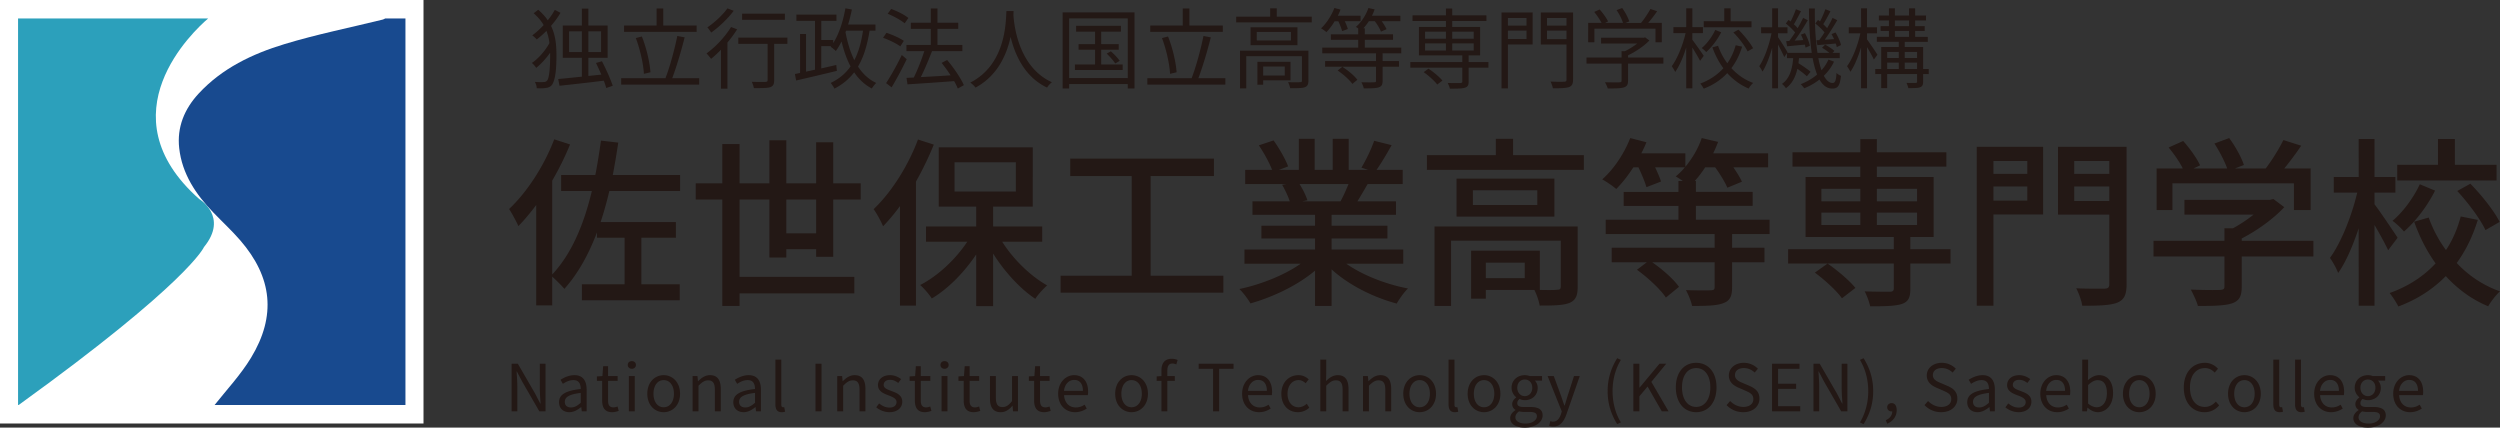
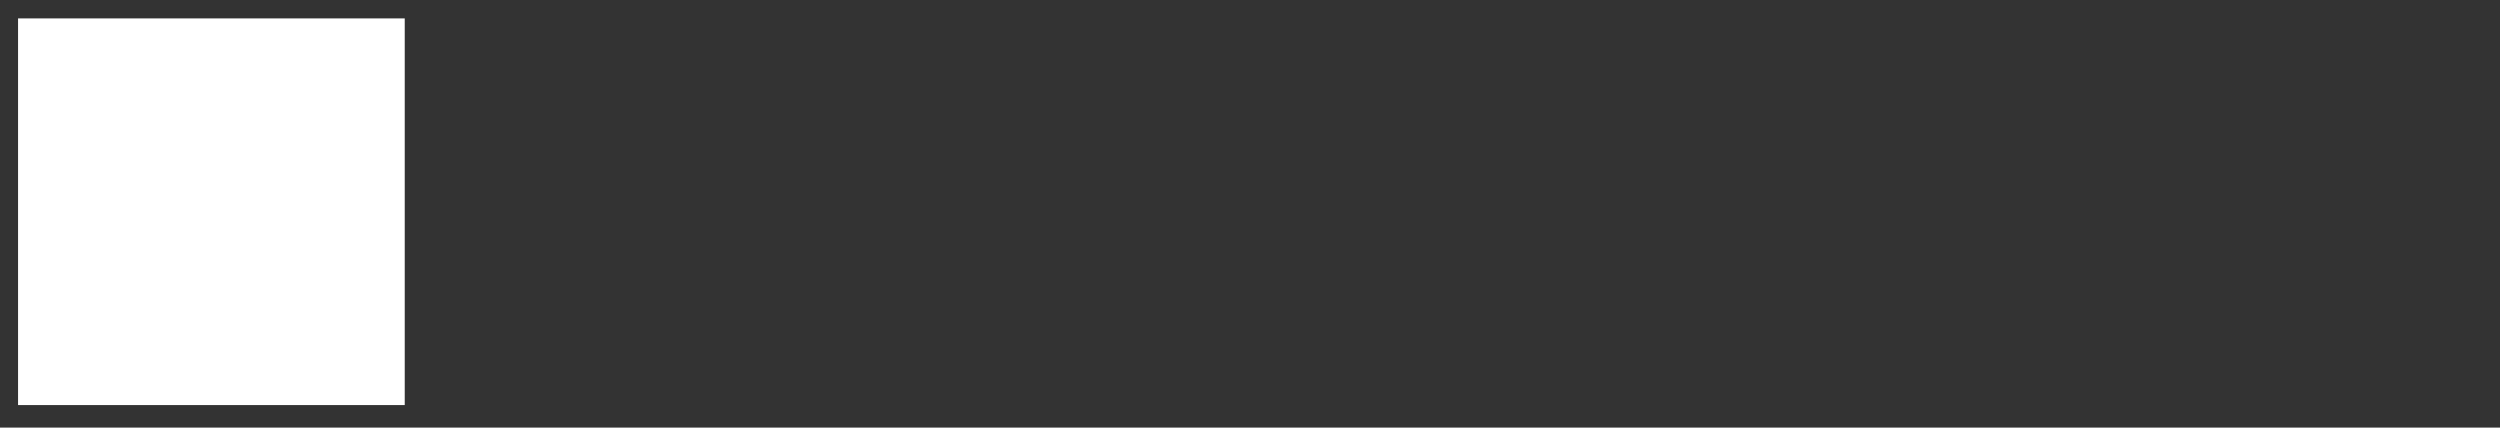
<svg xmlns="http://www.w3.org/2000/svg" id="a" viewBox="0 0 769.73 131.652">
  <rect x="0" y="0" width="769.73" height="131.652" fill="#333333" stroke="none" />
  <defs>
    <style>.b{fill:#fff}.e{fill:#231815}</style>
  </defs>
-   <path d="M0 0h130.394v130.394H0z" class="b" />
  <path d="M5.559 5.669h119.055v119.055H5.559z" class="b" />
-   <path d="M64.076 5.691H5.559v119.012h.168c52.513-37.877 57.07-48.627 57.07-48.627 7.669-9.403-1.46-14.79-1.46-14.79C31.852 35.183 59.75 9.393 64.076 5.692Z" style="fill:#2ca0bb" />
-   <path d="M117.832 6.032c-10.095 2.489-20.323 4.532-30.256 7.552-9.874 3.001-19.202 7.425-26.42 15.235-4.377 4.736-6.706 10.34-5.98 16.811.886 7.89 5.093 14.17 10.464 19.754 2.765 2.875 5.71 5.589 8.318 8.598 9.88 11.4 11.169 23.255 3.328 36.175-3.157 5.203-7.398 9.747-11.222 14.546h58.771V5.69h-6.25c-.244.14-.49.276-.753.341Z" style="fill:#184a8f" />
-   <path d="M187.61 58.803c-.784 3.36-1.68 6.552-2.688 9.576h23.184v4.816h-10.64v14.336h11.816v4.928h-30.128v-4.928h13.16V73.195h-8.512v-1.624c-2.576 6.776-5.824 12.656-10.024 17.36-.728-.84-2.52-2.688-3.752-3.752v8.848h-4.928V63.115c-1.792 2.408-3.64 4.592-5.488 6.496-.504-1.176-2.016-3.976-2.856-5.264 5.488-5.152 10.752-13.216 13.888-21.448l4.872 1.568c-1.512 3.752-3.416 7.56-5.488 11.144v28.896c5.88-6.272 9.688-15.176 12.208-25.704h-9.464v-4.928h10.528c.672-3.416 1.232-6.944 1.736-10.584l5.32.616a230.845 230.845 0 0 1-1.68 9.968h20.72v4.928H187.61ZM251.282 79.075v-2.352h-9.184V79.3h-5.208V61.435h-9.184v23.8h35.335v5.096h-35.335v3.864h-5.32v-32.76h-8.176v-4.984h8.176V44.355h5.32V56.45h9.184V43.18h5.208v13.272h9.184V43.795h5.264v12.656h8.456v4.984h-8.456v17.64h-5.264Zm0-7.224V61.435h-9.184v10.416h9.184ZM287.514 44.523a100.833 100.833 0 0 1-5.488 11.368v38.192h-4.928V63.451c-1.68 2.296-3.472 4.424-5.208 6.216-.504-1.232-1.96-4.032-2.912-5.264 5.432-5.152 10.584-13.216 13.664-21.448l4.872 1.568Zm21.056 29.904c3.416 5.432 8.736 10.584 13.832 13.44-1.12 1.008-2.856 2.856-3.64 4.144-4.704-3.136-9.464-8.344-12.992-13.944V94.25h-5.208V78.347c-3.752 5.6-8.68 10.584-13.664 13.552-.84-1.288-2.408-3.136-3.584-4.144 5.376-2.744 10.864-7.84 14.504-13.328h-12.712v-4.704h15.456V63.62h-11.536V45.363h28.951V63.62H305.77v6.104h15.12v4.704h-12.32Zm-14.672-15.456h18.872v-9.016h-18.872v9.016ZM376.665 84.899v5.208h-50.12v-5.208h21.897V54.21h-18.928v-5.376h44.24v5.376h-19.488v30.688h22.4ZM414.522 81.203c4.928 3.472 12.151 6.328 18.983 7.616-1.175 1.12-2.687 3.248-3.471 4.648-7.28-1.96-14.785-5.712-20.048-10.528v11.256h-5.096V83.33c-5.32 4.48-12.88 8.12-19.88 10.08-.784-1.344-2.24-3.304-3.416-4.424 6.664-1.4 13.944-4.312 18.872-7.784h-17.303v-4.368h21.727v-3.416h-16.52v-3.92h16.52v-3.36h-19.264v-4.144h11.48c-.504-1.568-1.456-3.584-2.352-5.096l1.344-.224h-12.712v-4.368h8.288c-.84-2.184-2.52-5.264-4.088-7.56l4.536-1.512c1.736 2.408 3.696 5.824 4.48 8.008l-2.855 1.064h6.159v-9.576h4.872v9.576h5.544v-9.576h4.927v9.576h6.048l-2.128-.672c1.345-2.24 3.08-5.768 3.92-8.288l5.376 1.344c-1.511 2.744-3.191 5.544-4.647 7.616h8.063v4.368h-10.807c-1.064 1.904-2.184 3.752-3.136 5.32h11.872v4.144h-19.824v3.36h17.192v3.92h-17.192v3.416h22.063v4.368h-17.527ZM400.13 56.675c1.008 1.624 2.016 3.64 2.408 4.984l-1.624.336h11.816c.84-1.512 1.736-3.528 2.464-5.32H400.13ZM487.658 47.771v4.536H439.33v-4.536h21.224v-5.04h5.32v5.04h21.784Zm-1.905 40.544c0 2.632-.56 4.088-2.464 4.928-1.96.784-4.872.84-9.239.84-.224-1.456-.952-3.472-1.624-4.816h-14.952v2.688h-4.536V77.171h21.168v12.096c2.464.056 4.592.056 5.264-.056.896 0 1.175-.224 1.175-.952V74.09h-33.767v20.104h-5.096V69.723h44.071v18.592Zm-7.168-33.32V66.7h-30.128V54.995h30.128Zm-5.263 3.584h-19.825v4.536h19.825V58.58Zm-3.865 22.288h-11.983v4.76h11.983v-4.76ZM533.297 72.075v4.2h9.969v4.48h-9.969v7.728c0 2.744-.672 4.144-2.743 4.872-2.072.784-5.152.84-9.576.84-.28-1.456-1.176-3.584-1.904-4.872 3.36.112 6.664.112 7.616.056 1.008-.056 1.231-.224 1.231-1.008v-7.616h-19.207c3.136 2.184 6.608 5.208 8.232 7.56l-4.033 3.304c-1.68-2.576-5.543-6.104-8.903-8.568l3.024-2.296h-10.808v-4.48h31.695v-4.2h-33.543v-4.424h22.4v-4.256h-16.856v-4.312h16.856v-3.36h1.343c-.784-.56-1.567-1.064-2.183-1.4 1.008-.84 1.96-1.736 2.8-2.8h-9.128c.727 1.568 1.456 3.192 1.792 4.368l-4.48 1.736c-.448-1.568-1.456-4.032-2.465-6.104h-1.567c-1.624 2.52-3.473 4.872-5.265 6.664-.95-.84-3.079-2.296-4.311-2.968 3.528-3.08 6.776-7.952 8.624-12.712l4.984 1.288c-.448 1.176-1.009 2.296-1.568 3.416h13.552v4.144c2.128-2.576 3.976-5.656 5.04-8.848l5.04 1.176c-.448 1.232-.952 2.352-1.512 3.528h16.912v4.312H533.69c1.063 1.568 2.072 3.136 2.632 4.424l-4.48 1.848c-.673-1.624-2.24-4.2-3.753-6.272h-3.079c-1.009 1.568-2.072 2.912-3.192 4.2h.336v3.36h17.471v4.312h-17.471v4.256h22.68v4.424h-11.537ZM600.554 81.147h-12.376v7.784c0 2.632-.56 3.92-2.576 4.648-2.072.672-5.208.728-9.8.728-.28-1.4-1.009-3.304-1.68-4.592 3.36.112 6.832.112 7.784.112.896-.056 1.175-.28 1.175-1.064v-7.616h-32.535v-4.424h32.535v-3.752h-27.159v-18.48h16.856V51.3H551.89v-4.424h20.888v-4.032h5.095v4.032h21.393v4.424h-21.393v3.192h17.473v18.48h-7.168v3.752h12.376v4.424Zm-33.432 10.696c-1.625-2.296-5.264-5.656-8.344-7.896l3.92-2.8c3.08 2.128 6.776 5.264 8.568 7.504l-4.144 3.192Zm-6.329-29.848h11.985v-3.864h-11.985v3.864Zm0 7.28h11.985v-3.808h-11.985v3.808Zm17.08-11.144v3.864h12.376v-3.864h-12.376Zm12.376 7.336h-12.376v3.808h12.376v-3.808ZM629.058 66.027H613.77V94.14h-5.152V45.195h20.44v20.832ZM613.77 49.563v3.976h10.416v-3.976H613.77Zm10.416 12.208v-4.368H613.77v4.368h10.416Zm30.576 25.704c0 3.248-.728 4.816-2.856 5.712-2.184.84-5.6.952-10.808.952-.168-1.456-1.064-3.92-1.849-5.376 3.697.168 7.617.112 8.737.112 1.12-.056 1.456-.392 1.456-1.4V66.083H633.65V45.195h21.112v42.28Zm-16.128-37.912v3.976h10.808v-3.976h-10.808Zm10.808 12.32v-4.48h-10.808v4.48h10.808ZM712.274 78.963h-22.065v9.352c0 2.856-.727 4.312-3.023 5.096-2.296.728-5.6.784-10.472.784-.392-1.456-1.4-3.584-2.184-5.04 3.92.168 7.84.168 8.96.112s1.4-.28 1.4-1.12v-9.184h-21.84v-4.816h21.84v-3.864h2.632c2.183-1.176 4.424-2.688 6.328-4.2h-21.28v-4.536h26.263l1.12-.28 3.36 2.52c-3.36 3.584-8.287 7.168-13.104 9.632v.728h22.065v4.816Zm-43.4-14.28H664V51.86h8.065c-1.008-2.016-2.744-4.536-4.368-6.44l4.48-2.016c2.016 2.24 4.256 5.376 5.208 7.504l-2.016.952h10.36c-.784-2.24-2.408-5.32-3.92-7.672l4.536-1.68c1.903 2.52 3.808 6.048 4.536 8.288l-2.744 1.064h9.464c1.96-2.576 4.144-6.104 5.432-8.736l5.488 1.736a99.136 99.136 0 0 1-5.208 7h8.12v12.824h-5.152v-8.232h-37.409v8.232ZM735.29 77.06c-.84-1.85-2.576-5.041-4.2-7.785v24.864h-4.872V70.283c-1.792 5.432-3.976 10.472-6.328 13.776-.504-1.456-1.68-3.472-2.52-4.648 3.416-4.648 6.72-12.936 8.4-20.104h-7.224v-4.816h7.672V42.787h4.872v11.704h6.44v4.816h-6.44v3.584c1.568 2.016 6.104 8.736 7.112 10.304l-2.913 3.864Zm27.608-9.353c-1.512 4.872-3.64 9.352-6.496 13.272 3.64 3.864 8.12 6.888 13.328 8.736-1.176 1.008-2.857 3.192-3.64 4.592-5.096-2.128-9.408-5.32-13.049-9.296-3.863 3.92-8.624 7.112-14.615 9.352-.56-1.176-1.848-3.136-2.688-4.144 5.88-2.072 10.584-5.264 14.168-9.128-2.744-3.808-4.928-8.12-6.608-12.824l4.48-1.288c1.288 3.584 3.08 7 5.32 10.024 2.071-3.136 3.584-6.664 4.536-10.36l5.264 1.064Zm-13.16-9.016c-2.352 4.648-5.88 9.408-9.576 12.6-.785-1.008-2.464-2.52-3.528-3.304 3.36-2.8 6.608-7.336 8.4-11.256l4.704 1.96Zm18.927-3.136H738.09V50.74h12.544v-7.952h5.207v7.952h12.824v4.816Zm-8.063 1.008c3.472 3.528 7.336 8.4 9.016 11.76l-4.369 2.52c-1.511-3.304-5.263-8.344-8.68-12.04l4.033-2.24ZM157.522 111.988h1.92l5.342 9.241 1.56 3.021h.1c-.1-1.48-.24-3.12-.24-4.64v-7.622h1.76v14.663h-1.9l-5.34-9.262-1.581-3.02h-.08c.08 1.48.22 3.04.22 4.58v7.702h-1.76v-14.663ZM172.122 123.83c0-2.36 2.06-3.54 6.682-4.06 0-1.4-.46-2.741-2.241-2.741-1.26 0-2.4.58-3.26 1.16l-.721-1.26c1-.64 2.541-1.42 4.281-1.42 2.64 0 3.76 1.78 3.76 4.46v6.682h-1.5l-.16-1.3h-.06c-1.04.86-2.26 1.56-3.6 1.56-1.82 0-3.181-1.12-3.181-3.08Zm6.682.18v-3.04c-3.662.44-4.902 1.34-4.902 2.74 0 1.24.84 1.74 1.92 1.74 1.061 0 1.921-.5 2.982-1.44ZM185.402 123.29v-6.021h-1.62v-1.38l1.7-.1.22-3.041h1.52v3.04h2.941v1.481h-2.94v6.061c0 1.34.42 2.1 1.68 2.1.38 0 .88-.14 1.24-.28l.36 1.36c-.62.2-1.34.401-2 .401-2.321 0-3.1-1.44-3.1-3.621ZM193.282 112.368c0-.74.54-1.18 1.26-1.18s1.26.44 1.26 1.18c0 .68-.54 1.18-1.26 1.18s-1.26-.5-1.26-1.18Zm.34 3.42h1.82v10.863h-1.82v-10.862ZM199.301 121.23c0-3.621 2.381-5.722 5.042-5.722 2.66 0 5.04 2.1 5.04 5.721 0 3.602-2.38 5.682-5.04 5.682s-5.042-2.08-5.042-5.682Zm8.202 0c0-2.501-1.28-4.201-3.16-4.201-1.881 0-3.141 1.7-3.141 4.2 0 2.501 1.26 4.162 3.14 4.162 1.881 0 3.161-1.66 3.161-4.162ZM213.242 115.789h1.5l.16 1.56h.06c1.04-1.02 2.16-1.84 3.641-1.84 2.28 0 3.32 1.48 3.32 4.26v6.882h-1.82v-6.642c0-2.04-.62-2.9-2.06-2.9-1.12 0-1.88.56-2.981 1.66v7.882h-1.82v-10.862ZM225.781 123.83c0-2.36 2.06-3.54 6.682-4.06 0-1.4-.46-2.741-2.24-2.741-1.261 0-2.401.58-3.262 1.16l-.72-1.26c1-.64 2.541-1.42 4.281-1.42 2.641 0 3.761 1.78 3.761 4.46v6.682h-1.5l-.16-1.3h-.06c-1.04.86-2.26 1.56-3.601 1.56-1.82 0-3.18-1.12-3.18-3.08Zm6.682.18v-3.04c-3.661.44-4.902 1.34-4.902 2.74 0 1.24.84 1.74 1.92 1.74 1.061 0 1.921-.5 2.982-1.44ZM238.741 124.49v-13.762h1.82v13.882c0 .56.24.78.52.78.1 0 .18 0 .38-.04l.26 1.4c-.26.101-.58.161-1.06.161-1.36 0-1.92-.88-1.92-2.42ZM251.081 111.988h1.86v14.663h-1.86v-14.663ZM257.78 115.789h1.501l.16 1.56h.06c1.04-1.02 2.16-1.84 3.641-1.84 2.28 0 3.32 1.48 3.32 4.26v6.882h-1.82v-6.642c0-2.04-.62-2.9-2.06-2.9-1.12 0-1.88.56-2.981 1.66v7.882h-1.82v-10.862ZM269.78 125.41l.901-1.2c.94.76 1.92 1.28 3.22 1.28 1.44 0 2.14-.76 2.14-1.7 0-1.1-1.28-1.6-2.48-2.06-1.52-.56-3.24-1.3-3.24-3.14 0-1.721 1.38-3.082 3.74-3.082 1.34 0 2.521.56 3.381 1.221l-.88 1.18c-.76-.56-1.52-.96-2.5-.96-1.36 0-1.981.72-1.981 1.56 0 1.04 1.18 1.42 2.4 1.88 1.58.6 3.322 1.24 3.322 3.301 0 1.76-1.4 3.221-3.961 3.221-1.54 0-3.021-.64-4.061-1.5ZM281.681 123.29v-6.021h-1.62v-1.38l1.7-.1.22-3.041h1.52v3.04h2.94v1.481h-2.94v6.061c0 1.34.42 2.1 1.68 2.1.38 0 .88-.14 1.24-.28l.361 1.36c-.62.2-1.34.401-2 .401-2.321 0-3.1-1.44-3.1-3.621ZM289.56 112.368c0-.74.54-1.18 1.26-1.18s1.261.44 1.261 1.18c0 .68-.54 1.18-1.26 1.18s-1.26-.5-1.26-1.18Zm.34 3.42h1.82v10.863h-1.82v-10.862ZM296.72 123.29v-6.021h-1.62v-1.38l1.7-.1.22-3.041h1.52v3.04h2.941v1.481h-2.94v6.061c0 1.34.42 2.1 1.68 2.1.38 0 .88-.14 1.24-.28l.36 1.36c-.62.2-1.34.401-2 .401-2.32 0-3.1-1.44-3.1-3.621ZM304.8 122.67v-6.881h1.821v6.661c0 2.02.6 2.88 2.04 2.88 1.12 0 1.9-.54 2.941-1.84v-7.701h1.82v10.862h-1.52l-.14-1.7h-.06c-1.02 1.18-2.1 1.96-3.601 1.96-2.28 0-3.3-1.48-3.3-4.241ZM318.4 123.29v-6.021h-1.62v-1.38l1.7-.1.22-3.041h1.521v3.04h2.94v1.481h-2.94v6.061c0 1.34.42 2.1 1.68 2.1.38 0 .88-.14 1.24-.28l.36 1.36c-.62.2-1.34.401-2 .401-2.32 0-3.1-1.44-3.1-3.621ZM325.8 121.23c0-3.521 2.38-5.722 4.901-5.722 2.76 0 4.32 2 4.32 5.101 0 .4-.04.78-.08 1.04h-7.32c.12 2.321 1.54 3.802 3.6 3.802 1.06 0 1.92-.32 2.72-.86l.661 1.2c-.96.62-2.12 1.12-3.601 1.12-2.88 0-5.201-2.1-5.201-5.682Zm7.622-.88c0-2.201-1-3.381-2.7-3.381-1.541 0-2.902 1.24-3.121 3.38h5.82ZM343.36 121.23c0-3.621 2.38-5.722 5.041-5.722 2.66 0 5.041 2.1 5.041 5.721 0 3.602-2.38 5.682-5.04 5.682-2.661 0-5.042-2.08-5.042-5.682Zm8.202 0c0-2.501-1.28-4.201-3.16-4.201-1.882 0-3.142 1.7-3.142 4.2 0 2.501 1.26 4.162 3.141 4.162 1.88 0 3.16-1.66 3.16-4.162ZM362.18 112.208c-.4-.18-.84-.28-1.22-.28-1.04 0-1.54.74-1.54 2.14v1.72h2.3v1.481h-2.3v9.382h-1.82v-9.382h-1.48v-1.38l1.48-.1v-1.74c0-2.201 1-3.582 3.16-3.582.66 0 1.301.14 1.821.36l-.4 1.381ZM373.5 113.548h-4.44v-1.56H379.8v1.56h-4.44v13.103h-1.86v-13.103ZM382.439 121.23c0-3.521 2.38-5.722 4.901-5.722 2.761 0 4.322 2 4.322 5.101 0 .4-.04.78-.08 1.04h-7.322c.12 2.321 1.54 3.802 3.6 3.802 1.06 0 1.92-.32 2.721-.86l.66 1.2c-.96.62-2.12 1.12-3.6 1.12-2.88 0-5.202-2.1-5.202-5.682Zm7.622-.88c0-2.201-1-3.381-2.7-3.381-1.541 0-2.902 1.24-3.121 3.38h5.821ZM394.519 121.23c0-3.621 2.46-5.722 5.241-5.722 1.42 0 2.4.6 3.18 1.28l-.94 1.221c-.64-.58-1.3-.98-2.18-.98-1.96 0-3.4 1.7-3.4 4.2 0 2.501 1.36 4.162 3.36 4.162 1 0 1.88-.46 2.56-1.08l.78 1.22a5.18 5.18 0 0 1-3.5 1.38c-2.88 0-5.101-2.08-5.101-5.682ZM406.519 110.728h1.82v4.36l-.06 2.241c1-1 2.12-1.82 3.6-1.82 2.282 0 3.322 1.48 3.322 4.26v6.882h-1.82v-6.642c0-2.04-.62-2.9-2.061-2.9-1.12 0-1.881.56-2.98 1.66v7.882h-1.821v-15.923ZM419.659 115.789h1.5l.16 1.56h.06c1.04-1.02 2.16-1.84 3.64-1.84 2.281 0 3.321 1.48 3.321 4.26v6.882h-1.82v-6.642c0-2.04-.62-2.9-2.06-2.9-1.12 0-1.881.56-2.981 1.66v7.882h-1.82v-10.862ZM432.058 121.23c0-3.621 2.38-5.722 5.041-5.722 2.66 0 5.041 2.1 5.041 5.721 0 3.602-2.38 5.682-5.041 5.682-2.661 0-5.041-2.08-5.041-5.682Zm8.201 0c0-2.501-1.28-4.201-3.16-4.201-1.88 0-3.14 1.7-3.14 4.2 0 2.501 1.26 4.162 3.14 4.162 1.88 0 3.16-1.66 3.16-4.162ZM445.998 124.49v-13.762h1.82v13.882c0 .56.24.78.52.78.1 0 .181 0 .38-.04l.26 1.4c-.26.101-.58.161-1.06.161-1.36 0-1.92-.88-1.92-2.42ZM451.878 121.23c0-3.621 2.38-5.722 5.041-5.722 2.66 0 5.041 2.1 5.041 5.721 0 3.602-2.38 5.682-5.04 5.682-2.662 0-5.042-2.08-5.042-5.682Zm8.202 0c0-2.501-1.28-4.201-3.16-4.201-1.882 0-3.141 1.7-3.141 4.2 0 2.501 1.26 4.162 3.14 4.162 1.88 0 3.16-1.66 3.16-4.162ZM464.977 128.731c0-.92.6-1.8 1.62-2.46v-.08c-.58-.34-1-.92-1-1.78 0-.9.66-1.621 1.22-2.02v-.081c-.72-.58-1.42-1.62-1.42-2.92 0-2.381 1.88-3.882 4.08-3.882.602 0 1.142.14 1.521.28h3.782v1.4h-2.221c.52.5.88 1.301.88 2.241 0 2.321-1.76 3.78-3.961 3.78-.54 0-1.14-.139-1.62-.379-.4.34-.7.7-.7 1.3 0 .7.44 1.18 1.9 1.18h2.12c2.52 0 3.781.8 3.781 2.581 0 2.02-2.12 3.76-5.481 3.76-2.66 0-4.501-1.04-4.501-2.92Zm8.222-.56c0-1-.78-1.34-2.22-1.34h-1.88c-.401 0-.92-.06-1.401-.18-.78.56-1.12 1.2-1.12 1.84 0 1.16 1.18 1.92 3.16 1.92 2.08 0 3.46-1.1 3.46-2.24Zm-1.42-8.782c0-1.58-1.02-2.54-2.301-2.54s-2.32.94-2.32 2.54c0 1.58 1.06 2.58 2.32 2.58 1.24 0 2.3-1 2.3-2.58ZM476.977 131.112l.36-1.46c.22.08.54.18.82.18 1.24 0 2.02-1 2.46-2.34l.24-.821-4.36-10.882h1.9l2.22 6.041c.32.94.7 2.06 1.04 3.04h.101c.3-.98.62-2.08.92-3.04l1.94-6.041h1.78l-4.1 11.762c-.76 2.14-1.88 3.781-4.04 3.781-.521 0-.941-.08-1.281-.22ZM494.978 120.43c0-3.921 1.1-7.162 2.94-10.142l1.14.52c-1.74 2.86-2.56 6.22-2.56 9.622 0 3.4.82 6.78 2.56 9.622l-1.14.54c-1.84-3-2.94-6.221-2.94-10.162ZM502.897 111.988h1.86v7.361h.06l6.122-7.361h2.08l-4.58 5.58 5.3 9.083h-2.08l-4.38-7.642-2.522 3v4.642h-1.86v-14.663ZM515.977 119.27c0-4.702 2.581-7.562 6.262-7.562s6.26 2.86 6.26 7.562c0 4.7-2.58 7.641-6.26 7.641s-6.262-2.94-6.262-7.641Zm10.622 0c0-3.682-1.74-5.942-4.36-5.942-2.64 0-4.362 2.26-4.362 5.942 0 3.66 1.721 6.02 4.362 6.02 2.62 0 4.36-2.36 4.36-6.02ZM531.597 124.73l1.1-1.26c1.06 1.1 2.54 1.82 4.061 1.82 1.92 0 3.08-.96 3.08-2.4 0-1.5-1.06-1.98-2.44-2.6l-2.12-.92c-1.36-.581-2.98-1.621-2.98-3.762 0-2.26 1.96-3.9 4.62-3.9 1.74 0 3.28.74 4.32 1.82l-.98 1.18c-.9-.84-1.98-1.38-3.34-1.38-1.66 0-2.74.84-2.74 2.16 0 1.42 1.28 1.96 2.42 2.441l2.1.9c1.7.74 3.021 1.74 3.021 3.921 0 2.32-1.92 4.161-4.981 4.161-2.08 0-3.86-.84-5.14-2.18ZM545.596 111.988h8.462v1.56h-6.602v4.6h5.562v1.581h-5.562v5.341h6.823v1.58h-8.683v-14.662ZM558.356 111.988h1.92l5.342 9.241 1.56 3.021h.1c-.1-1.48-.24-3.12-.24-4.64v-7.622h1.76v14.663h-1.9l-5.34-9.262-1.581-3.02h-.08c.08 1.48.22 3.04.22 4.58v7.702h-1.761v-14.663ZM572.657 130.052c1.72-2.841 2.56-6.222 2.56-9.622 0-3.401-.84-6.762-2.56-9.622l1.12-.52c1.86 2.98 2.96 6.22 2.96 10.142 0 3.94-1.1 7.161-2.96 10.162l-1.12-.54ZM580.617 129.372c1.24-.54 1.98-1.5 2-2.721-.08.02-.14.02-.22.02-.7 0-1.34-.44-1.34-1.28 0-.78.64-1.28 1.38-1.28.96 0 1.54.82 1.54 2.16 0 1.92-1.12 3.42-2.92 4.18l-.44-1.08ZM592.537 124.73l1.1-1.26c1.06 1.1 2.54 1.82 4.06 1.82 1.92 0 3.08-.96 3.08-2.4 0-1.5-1.059-1.98-2.44-2.6l-2.12-.92c-1.36-.581-2.98-1.621-2.98-3.762 0-2.26 1.96-3.9 4.62-3.9 1.741 0 3.281.74 4.321 1.82l-.98 1.18c-.9-.84-1.98-1.38-3.34-1.38-1.661 0-2.741.84-2.741 2.16 0 1.42 1.28 1.96 2.42 2.441l2.101.9c1.7.74 3.02 1.74 3.02 3.921 0 2.32-1.92 4.161-4.98 4.161-2.08 0-3.861-.84-5.141-2.18ZM605.696 123.83c0-2.36 2.06-3.54 6.681-4.06 0-1.4-.46-2.741-2.24-2.741-1.26 0-2.4.58-3.26 1.16l-.721-1.26c1-.64 2.54-1.42 4.28-1.42 2.642 0 3.762 1.78 3.762 4.46v6.682h-1.5l-.16-1.3h-.061c-1.04.86-2.26 1.56-3.6 1.56-1.82 0-3.181-1.12-3.181-3.08Zm6.681.18v-3.04c-3.66.44-4.901 1.34-4.901 2.74 0 1.24.84 1.74 1.92 1.74 1.06 0 1.92-.5 2.981-1.44ZM617.436 125.41l.9-1.2c.94.76 1.92 1.28 3.221 1.28 1.44 0 2.14-.76 2.14-1.7 0-1.1-1.28-1.6-2.48-2.06-1.52-.56-3.241-1.3-3.241-3.14 0-1.721 1.38-3.082 3.741-3.082 1.34 0 2.52.56 3.381 1.221l-.88 1.18c-.76-.56-1.521-.96-2.5-.96-1.361 0-1.981.72-1.981 1.56 0 1.04 1.18 1.42 2.4 1.88 1.58.6 3.32 1.24 3.32 3.301 0 1.76-1.4 3.221-3.96 3.221-1.54 0-3.021-.64-4.061-1.5ZM628.196 121.23c0-3.521 2.38-5.722 4.9-5.722 2.76 0 4.321 2 4.321 5.101 0 .4-.04.78-.08 1.04h-7.321c.12 2.321 1.54 3.802 3.6 3.802 1.061 0 1.92-.32 2.721-.86l.66 1.2c-.96.62-2.12 1.12-3.6 1.12-2.881 0-5.201-2.1-5.201-5.682Zm7.62-.88c0-2.201-1-3.381-2.7-3.381-1.54 0-2.9 1.24-3.12 3.38h5.82ZM642.776 125.53h-.06l-.16 1.12h-1.46v-15.922h1.82v4.36l-.06 1.96c.98-.86 2.2-1.54 3.401-1.54 2.82 0 4.341 2.201 4.341 5.522 0 3.74-2.22 5.881-4.722 5.881-1 0-2.14-.5-3.1-1.38Zm5.922-4.46c0-2.401-.801-4.021-2.862-4.021-.92 0-1.88.52-2.92 1.5v5.701c.96.84 1.94 1.14 2.66 1.14 1.801 0 3.122-1.62 3.122-4.32ZM653.635 121.23c0-3.621 2.38-5.722 5.041-5.722 2.66 0 5.041 2.1 5.041 5.721 0 3.602-2.38 5.682-5.04 5.682-2.662 0-5.042-2.08-5.042-5.682Zm8.201 0c0-2.501-1.28-4.201-3.16-4.201-1.88 0-3.14 1.7-3.14 4.2 0 2.501 1.26 4.162 3.14 4.162 1.88 0 3.16-1.66 3.16-4.162ZM672.374 119.33c0-4.742 2.78-7.622 6.502-7.622 1.78 0 3.181.88 4.02 1.82l-1 1.2c-.76-.82-1.74-1.4-3-1.4-2.78 0-4.621 2.28-4.621 5.942 0 3.7 1.76 6.02 4.561 6.02 1.4 0 2.46-.62 3.4-1.64l1.021 1.16c-1.16 1.34-2.6 2.101-4.5 2.101-3.642 0-6.383-2.82-6.383-7.582ZM685.995 121.23c0-3.621 2.38-5.722 5.04-5.722s5.042 2.1 5.042 5.721c0 3.602-2.381 5.682-5.041 5.682-2.662 0-5.041-2.08-5.041-5.682Zm8.2 0c0-2.501-1.28-4.201-3.16-4.201-1.88 0-3.14 1.7-3.14 4.2 0 2.501 1.26 4.162 3.14 4.162 1.88 0 3.16-1.66 3.16-4.162ZM699.935 124.49v-13.762h1.82v13.882c0 .56.24.78.52.78.1 0 .18 0 .38-.04l.26 1.4c-.26.101-.58.161-1.06.161-1.36 0-1.92-.88-1.92-2.42ZM706.634 124.49v-13.762h1.82v13.882c0 .56.24.78.52.78.1 0 .18 0 .38-.04l.26 1.4c-.26.101-.58.161-1.06.161-1.36 0-1.92-.88-1.92-2.42ZM712.514 121.23c0-3.521 2.38-5.722 4.9-5.722 2.761 0 4.322 2 4.322 5.101 0 .4-.04.78-.08 1.04h-7.322c.12 2.321 1.54 3.802 3.601 3.802 1.06 0 1.92-.32 2.72-.86l.66 1.2c-.96.62-2.12 1.12-3.6 1.12-2.88 0-5.2-2.1-5.2-5.682Zm7.621-.88c0-2.201-1-3.381-2.7-3.381-1.54 0-2.9 1.24-3.121 3.38h5.821ZM724.574 128.731c0-.92.6-1.8 1.62-2.46v-.08c-.58-.34-1-.92-1-1.78 0-.9.66-1.621 1.22-2.02v-.081c-.72-.58-1.42-1.62-1.42-2.92 0-2.381 1.88-3.882 4.08-3.882.601 0 1.141.14 1.521.28h3.781v1.4h-2.22c.52.5.88 1.301.88 2.241 0 2.321-1.761 3.78-3.961 3.78-.54 0-1.14-.139-1.62-.379-.4.34-.7.7-.7 1.3 0 .7.44 1.18 1.9 1.18h2.12c2.52 0 3.781.8 3.781 2.581 0 2.02-2.12 3.76-5.481 3.76-2.66 0-4.501-1.04-4.501-2.92Zm8.221-.56c0-1-.78-1.34-2.22-1.34h-1.88c-.4 0-.92-.06-1.4-.18-.78.56-1.12 1.2-1.12 1.84 0 1.16 1.18 1.92 3.16 1.92 2.08 0 3.46-1.1 3.46-2.24Zm-1.42-8.782c0-1.58-1.02-2.54-2.3-2.54s-2.32.94-2.32 2.54c0 1.58 1.06 2.58 2.32 2.58 1.24 0 2.3-1 2.3-2.58ZM736.854 121.23c0-3.521 2.38-5.722 4.9-5.722 2.761 0 4.322 2 4.322 5.101 0 .4-.04.78-.08 1.04h-7.322c.12 2.321 1.54 3.802 3.6 3.802 1.061 0 1.92-.32 2.722-.86l.66 1.2c-.96.62-2.121 1.12-3.6 1.12-2.882 0-5.202-2.1-5.202-5.682Zm7.621-.88c0-2.201-1-3.381-2.7-3.381-1.54 0-2.9 1.24-3.121 3.38h5.821ZM172.569 3.946c-.783 1.376-1.809 2.753-2.915 4.022 1.43 2.915 1.673 5.992 1.673 9.15 0 3.914-.297 7.531-1.404 9.043-.35.432-.89.756-1.538.863-.945.19-2.024.19-3.13.136a4.494 4.494 0 0 0-.568-1.943c1.268.107 2.295.08 2.915.026.405-.054.648-.188.89-.485.649-.89.892-4.13.892-7.666v-.864c-1.27 1.808-2.835 3.508-4.292 4.67-.324-.486-.864-1.162-1.35-1.512 1.97-1.296 4.157-3.78 5.425-6.127a16.173 16.173 0 0 0-.917-3.752 30.531 30.531 0 0 1-2.996 2.644c-.324-.404-.945-.944-1.377-1.268 1.215-.863 2.402-1.997 3.509-3.158-.729-1.269-1.728-2.456-3.077-3.644l1.403-1.08c1.215 1.053 2.187 2.133 2.942 3.24.865-1.08 1.62-2.16 2.16-3.213l1.755.918Zm14.09 23.16c-.162-.648-.432-1.404-.755-2.267-4.94.62-10.042 1.187-13.632 1.565l-.405-2.079c1.944-.161 4.48-.431 7.287-.728v-5.804h-5.883V7.86h5.883V2.65h1.999v5.21h5.938v9.933h-5.938v5.588l3.995-.405a118.413 118.413 0 0 0-1.647-3.59l1.835-.54c1.242 2.402 2.7 5.641 3.32 7.558l-1.997.701Zm-7.505-11.067V9.642h-3.94v6.397h3.94Zm1.999-6.397v6.397h3.914V9.642h-3.914ZM215.279 24.083v1.97h-24.024v-1.97h13.63c1.35-3.455 2.862-9.043 3.645-13.01l2.268.43c-1.026 4.103-2.538 9.179-3.833 12.58h8.314Zm-.784-14.28h-22.35V7.86h10.015V2.597h2.051V7.86h10.284v1.944Zm-16.249 12.93c-.134-2.97-1.16-7.53-2.483-11.013l1.862-.486c1.43 3.536 2.43 7.99 2.646 11.013l-2.025.486ZM226.946 9.02c-.836 1.377-1.862 2.754-2.968 4.077v14.198h-1.998V15.31c-1.026 1.052-2.051 2.024-3.05 2.807-.297-.405-1-1.268-1.403-1.674 2.78-1.97 5.695-5.074 7.557-8.124l1.862.701Zm-1.052-5.695c-1.754 2.375-4.508 4.994-6.91 6.695-.297-.432-.837-1.215-1.188-1.593 2.24-1.512 4.832-3.94 6.182-5.858l1.916.756Zm16.547 10.177h-4.077v11.147c0 1.243-.296 1.863-1.187 2.187-.918.297-2.43.297-5.074.297-.081-.54-.352-1.377-.649-1.944 1.917.054 3.699.054 4.211.028.513-.028.675-.136.675-.595v-11.12h-9.016v-1.917h15.117v1.917Zm-.784-7.397h-13.171v-1.89h13.171v1.89ZM267.74 9.452c-.73 4.482-1.808 8.099-3.563 11.04 1.458 2.241 3.293 3.969 5.614 5.048-.431.405-1.053 1.188-1.376 1.701-2.214-1.16-3.995-2.861-5.426-4.967-1.539 2.025-3.536 3.698-6.073 5.02-.217-.458-.783-1.322-1.16-1.754 2.645-1.269 4.615-2.942 6.127-5.102-1.188-2.212-2.08-4.804-2.78-7.666a21.668 21.668 0 0 1-1.755 2.943c-.324-.35-1.161-1.026-1.593-1.322l.135-.19h-3.023v6.857l4.616-1.053.19 1.808a839.974 839.974 0 0 1-12.553 2.97l-.378-1.998 1.592-.324V10.478h1.836v11.58l2.753-.594V6.43h-5.722V4.486h12.335V6.43h-4.669v5.883h3.671v.946c1.809-2.808 3.023-6.64 3.752-10.69l1.997.35a55.796 55.796 0 0 1-1.16 4.644h8.421v1.89h-1.808Zm-7.423.46c.62 3.185 1.485 6.127 2.726 8.61 1.296-2.483 2.133-5.506 2.672-9.07h-5.209l-.19.46ZM277.195 14.284c-1.134-.863-3.456-1.997-5.318-2.645l1.053-1.538c1.808.593 4.157 1.619 5.345 2.483l-1.08 1.7Zm1.97 3.942c-1.35 2.834-3.13 6.154-4.642 8.664l-1.702-1.295c1.377-2.106 3.374-5.588 4.832-8.665l1.512 1.296Zm-.62-11.04c-1.107-.946-3.375-2.214-5.237-2.943l1.079-1.484c1.863.675 4.157 1.807 5.29 2.78l-1.133 1.647Zm16.357 20.082a17.747 17.747 0 0 0-1.134-2.294c-5.21.404-10.635.755-14.36.998l-.297-1.997 2.24-.108c1.135-2.295 2.43-5.56 3.24-8.125h-5.507v-1.917h7.504v-4.94h-6.154V6.997h6.154v-4.4h2.052v4.4h6.397v1.89h-6.397v4.94h7.666v1.916h-9.34c-.999 2.565-2.268 5.642-3.455 7.99 2.78-.135 5.992-.324 9.178-.54a46.714 46.714 0 0 0-2.78-3.833l1.7-.891c2.024 2.376 4.238 5.615 5.156 7.747l-1.863 1.053ZM312.076 3.406c-.026.35-.026.782-.053 1.241.243 3.564 1.7 16.035 11.85 20.677-.567.432-1.188 1.107-1.485 1.647-6.964-3.293-9.934-10.203-11.23-15.602-1.187 5.399-3.967 11.903-10.797 15.602-.35-.486-.999-1.107-1.619-1.538 10.932-5.588 10.932-18.464 11.121-22.027h2.213ZM349.307 3.812v23.43h-2.078v-1.35H329.17v1.35h-1.997V3.811h22.134Zm-2.078 20.216V5.674H329.17v18.354h18.059Zm-1.567-4.183v1.7h-14.71v-1.7h6.208V15.31h-5.075v-1.728h5.075V9.749h-5.83V7.941h13.793V9.75h-6.073v3.833h5.398v1.728h-5.398v4.535h6.612Zm-3.643-4.05c.999.864 2.186 2.106 2.726 2.943l-1.377.81c-.512-.837-1.673-2.133-2.618-3.05l1.269-.702ZM377.279 24.083v1.97h-24.024v-1.97h13.63c1.35-3.455 2.862-9.043 3.645-13.01l2.268.43c-1.026 4.103-2.538 9.179-3.833 12.58h8.314Zm-.784-14.28h-22.35V7.86h10.015V2.597h2.051V7.86h10.284v1.944Zm-16.249 12.93c-.134-2.97-1.16-7.53-2.483-11.013l1.862-.486c1.43 3.536 2.43 7.99 2.646 11.013l-2.025.486ZM403.874 5.134v1.755h-23.268V5.134h10.473V2.569h2.025v2.565h10.77Zm-1.026 19.705c0 1.079-.243 1.673-1.08 2.024-.89.297-2.294.297-4.534.297-.108-.54-.378-1.35-.648-1.863 1.727.055 3.239.055 3.725 0 .46 0 .54-.135.54-.513v-7.476h-17.14v9.906h-1.918V15.606h21.055v9.233Zm-3.374-16.44v5.507h-14.442V8.4h14.442Zm-1.997 1.431H386.95v2.62h10.528V9.83Zm-8.557 14.9v1.35h-1.782v-7.045h10.203v5.695h-8.42Zm0-4.238v2.754h6.64v-2.754h-6.64ZM410.926 6.537c-.755 1.269-1.619 2.43-2.537 3.348-.351-.324-1.187-.89-1.646-1.161 1.673-1.538 3.184-3.914 4.102-6.263l1.89.486a16.809 16.809 0 0 1-.837 1.89h7.019v1.7h-4.886c.432.837.81 1.782.944 2.402l-1.755.649c-.188-.81-.674-2.025-1.16-3.05h-1.134Zm14.765 9.88v2.375h5.048v1.755h-5.048v4.318c0 1.188-.27 1.701-1.187 2.025-.891.296-2.375.324-4.616.324-.108-.594-.432-1.35-.73-1.89 1.837.054 3.43.054 3.915 0 .486 0 .594-.107.594-.485v-4.292h-15.683v-1.755h15.683v-2.375H407.12v-1.755h11.066V12.26h-8.422v-1.7h8.422V8.75c-.27-.19-.566-.352-.728-.459 1.646-1.403 3.104-3.59 3.86-5.831l1.916.433a17.404 17.404 0 0 1-.81 1.943h8.746v1.7h-5.75c.622.837 1.188 1.782 1.485 2.457l-1.728.755c-.296-.89-1.079-2.186-1.89-3.212h-1.834c-.513.783-1.08 1.54-1.674 2.16h.432v1.863h8.692v1.7h-8.692v2.402h11.23v1.755h-5.75Zm-12.39 4.156c1.702 1.08 3.726 2.754 4.617 3.995l-1.54 1.269c-.863-1.241-2.806-2.969-4.534-4.13l1.457-1.134ZM458.279 20.844h-6.1v4.264c0 1.107-.244 1.62-1.134 1.89-.891.297-2.348.297-4.643.297-.107-.513-.404-1.242-.675-1.755 1.781.055 3.455.055 3.887.027.459-.027.621-.134.621-.512v-4.211h-16.007v-1.728h16.007v-2.052h-13.361V8.292h8.313V6.456h-10.284V4.728h10.284V2.623h1.944v2.105h10.527v1.728H447.13v1.836h8.584v8.772h-3.537v2.052h6.101v1.728Zm-18.463.297c1.566 1.025 3.374 2.564 4.292 3.67l-1.593 1.215c-.837-1.107-2.618-2.726-4.183-3.806l1.484-1.08Zm-1.053-9.205h6.424V9.749h-6.424v2.187Zm0 3.617h6.424v-2.187h-6.424v2.187Zm8.368-5.804v2.187h6.613V9.749h-6.613Zm6.613 3.617h-6.613v2.187h6.613v-2.187ZM471.89 13.69h-7.611v13.524h-1.97V3.838h9.581v9.852ZM464.28 5.54v2.348h5.722V5.539h-5.722Zm5.722 6.478V9.426h-5.722v2.59h5.722Zm14.334 12.444c0 1.376-.352 2.024-1.243 2.348-.944.324-2.537.378-4.966.378a9.07 9.07 0 0 0-.729-2.079c1.836.109 3.671.081 4.238.054.486-.026.675-.162.675-.701V13.718h-7.909v-9.88h9.934V24.46Zm-8.018-18.922v2.348h5.993V5.539h-5.993Zm5.993 6.505V9.426h-5.993v2.618h5.993ZM512.144 19.575h-10.878v5.264c0 1.187-.324 1.781-1.296 2.078s-2.51.324-4.966.324c-.135-.567-.54-1.404-.837-1.917 2.051.054 3.886.054 4.4.028.566-.028.701-.163.701-.568v-5.209h-10.797v-1.863h10.797v-1.943h1.027a22.611 22.611 0 0 0 3.805-2.375h-11.148v-1.782h13.173l.405-.108 1.295.972c-1.673 1.727-4.184 3.428-6.559 4.561v.675h10.878v1.863Zm-21.243-6.56h-1.917V7.05h4.13c-.513-.998-1.457-2.375-2.268-3.374l1.674-.756c1 1.107 2.106 2.645 2.592 3.672l-.918.458h5.506c-.323-1.134-1.16-2.753-1.97-3.94l1.728-.65c.918 1.27 1.835 2.998 2.186 4.132l-1.16.458h4.776c1.027-1.241 2.214-3.023 2.89-4.291l2.077.7a46.454 46.454 0 0 1-2.753 3.59h4.184v5.967h-1.943V8.832H490.9v4.184ZM523.434 18.738c-.459-.945-1.511-2.699-2.375-4.103v12.552h-1.89V14.635c-.917 2.942-2.132 5.777-3.4 7.531-.217-.54-.703-1.322-1.053-1.781 1.7-2.268 3.427-6.479 4.264-10.177h-3.752V8.346h3.942V2.569h1.89v5.777h3.265v1.862h-3.266v2.052c.81.999 2.996 4.157 3.51 4.94l-1.135 1.538Zm12.956-4.373c-.755 2.43-1.835 4.67-3.319 6.613 1.862 2.025 4.13 3.618 6.72 4.562-.458.378-1.106 1.188-1.375 1.728-2.538-1.053-4.751-2.7-6.614-4.751-1.863 1.998-4.265 3.644-7.234 4.778-.243-.432-.728-1.188-1.053-1.566 2.943-1.107 5.29-2.726 7.099-4.723-1.403-1.89-2.537-4.049-3.374-6.425l1.727-.485c.703 1.943 1.647 3.752 2.862 5.37 1.187-1.673 2.024-3.535 2.564-5.532l1.997.431Zm-6.45-4.427c-1.107 2.213-2.835 4.508-4.616 6.101-.297-.378-.945-.945-1.377-1.242 1.701-1.43 3.32-3.671 4.157-5.587l1.835.728Zm9.339-1.539h-14.711V6.537h6.316V2.57h1.971v3.968h6.424V8.4Zm-4.022.73c1.728 1.727 3.644 4.102 4.508 5.723l-1.7.971c-.783-1.62-2.619-4.076-4.374-5.83l1.566-.864ZM564.686 18.981c-.756 1.62-1.835 3.078-3.13 4.346.755 1.43 1.646 2.213 2.671 2.213.783 0 1.08-.647 1.215-3.077.352.378.972.728 1.377.89-.324 3.024-.918 3.915-2.7 3.915-1.62 0-2.888-.999-3.913-2.78a19.532 19.532 0 0 1-4.698 2.698c-.242-.323-.728-.944-1.079-1.268 1.916-.756 3.644-1.754 5.048-2.969-.567-1.404-1.026-3.104-1.377-5.048h-4.21c-.028.54-.11 1.053-.163 1.566 1.323.81 2.889 1.89 3.726 2.645l-1.134 1.377c-.648-.62-1.782-1.511-2.916-2.295-.566 2.43-1.565 4.535-3.535 5.966-.27-.405-.783-1.026-1.215-1.323 2.456-1.7 3.185-4.724 3.455-7.936h-1.917V16.39l-.837 1.187c-.35-.863-1.187-2.51-1.916-3.86v13.47h-1.808V14.715c-.81 2.861-1.863 5.615-2.97 7.343-.216-.487-.675-1.243-.998-1.674 1.538-2.24 3.05-6.506 3.778-10.15h-3.212V8.4h3.402V2.57h1.808V8.4h2.915v1.836h-2.915v1.215c.702.972 2.537 3.914 2.943 4.67l-.109.161h7.559c-.595-3.913-.837-8.61-.865-13.684h1.81c-.055 5.263.242 9.932.809 13.684h3.67c-.647-.539-1.511-1.16-2.267-1.565l.945-.972c1.026.54 2.24 1.323 2.862 1.943l-.568.594h2.214v1.62h-6.586c.27 1.431.594 2.672.972 3.725.89-.998 1.619-2.106 2.132-3.293l1.727.648Zm-13.793-6.37a53.75 53.75 0 0 0 1.809-2.619c-.702-.863-1.862-1.97-2.862-2.753l.837-1.106c.216.16.432.323.648.485.594-1.16 1.242-2.672 1.62-3.78l1.565.622c-.702 1.323-1.511 2.915-2.186 4.022.459.405.863.81 1.16 1.188.649-1.107 1.242-2.214 1.674-3.158l1.458.702c-1.161 1.997-2.673 4.453-4.049 6.289l2.645-.162a13.621 13.621 0 0 0-.729-1.674l1.242-.459c.701 1.215 1.323 2.861 1.511 3.888l-1.322.566c-.054-.27-.109-.594-.216-.918-1.943.162-3.806.352-5.453.513l-.297-1.592.945-.055Zm9.232-.27a27.547 27.547 0 0 0 1.619-2.375c-.675-.864-1.809-1.945-2.834-2.727l.837-1.106c.188.16.405.297.62.485.595-1.16 1.27-2.672 1.647-3.78l1.566.622c-.675 1.35-1.54 2.915-2.214 3.995.433.432.864.837 1.188 1.215.648-1.107 1.242-2.214 1.673-3.158l1.458.702c-1.134 1.916-2.564 4.237-3.86 6.018l2.861-.188c-.243-.54-.512-1.08-.782-1.54l1.241-.512c.729 1.242 1.485 2.861 1.674 3.887l-1.296.621a5.461 5.461 0 0 0-.324-1.106c-2.025.215-3.94.35-5.64.512l-.299-1.512.865-.053ZM576.948 18.333c-.378-.863-1.322-2.51-2.106-3.833v12.686h-1.834V14.581c-.891 2.942-2.052 5.776-3.293 7.531-.216-.512-.703-1.268-1.027-1.727 1.674-2.24 3.32-6.451 4.104-10.122h-3.564V8.399h3.78V2.57h1.834V8.4h3.079v1.864h-3.079v1.862c.756.999 2.754 3.995 3.213 4.724l-1.107 1.484Zm16.897 4.481h-1.727v2.294c0 .945-.189 1.458-.917 1.755-.702.27-1.862.27-3.645.27-.08-.46-.35-1.161-.566-1.62 1.296.054 2.456.027 2.834.027.324-.026.432-.135.432-.459v-2.267h-9.205v4.319h-1.836v-4.319h-1.834v-1.566h1.834v-6.774h5.399V12.88h-6.748v-1.54h3.725V9.534h-2.564V8.05h2.564V6.294h-3.104v-1.51h3.104V2.568h1.835v2.214h4.346V2.57h1.89v2.214h3.347v1.51h-3.347V8.05h2.942v1.484h-2.942v1.809h3.887v1.539h-7.1v1.593h5.669v6.774h1.727v1.566Zm-12.794-6.83v1.864h3.563v-1.864h-3.563Zm0 5.264h3.563v-1.97h-3.563v1.97Zm2.375-13.2h4.346V6.295h-4.346v1.755Zm0 3.294h4.346V9.533h-4.346v1.809Zm3.024 4.642v1.864h3.806v-1.864h-3.806Zm3.806 5.264v-1.97h-3.806v1.97h3.806Z" class="e" />
</svg>